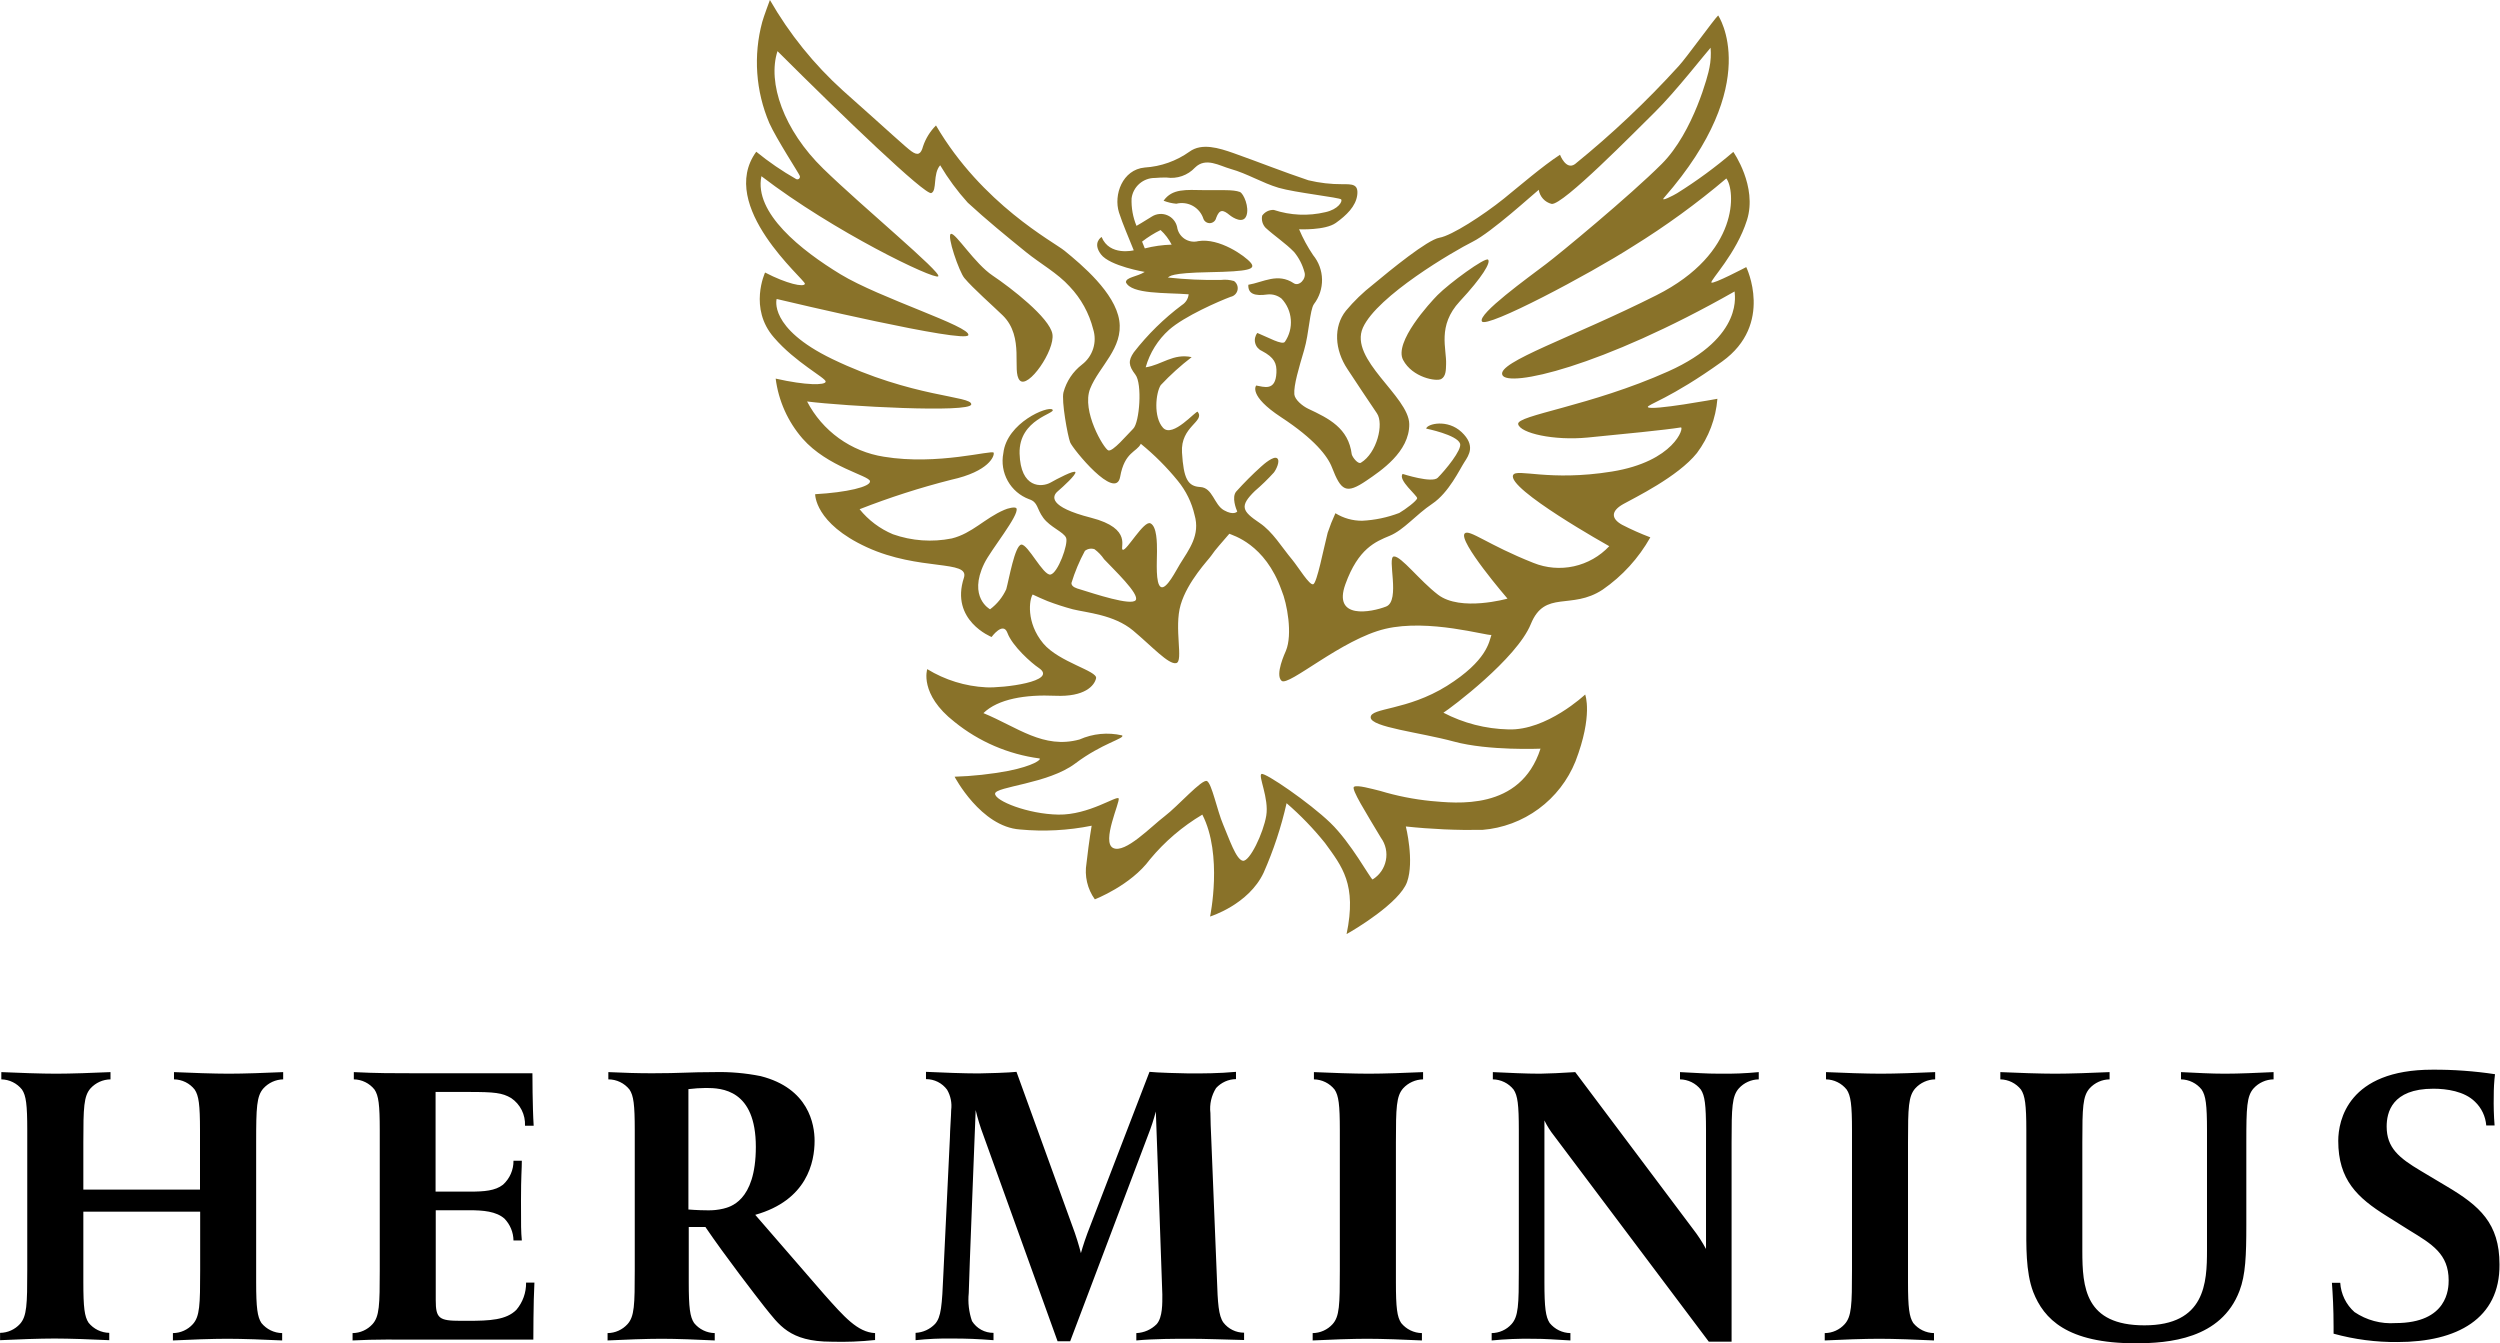
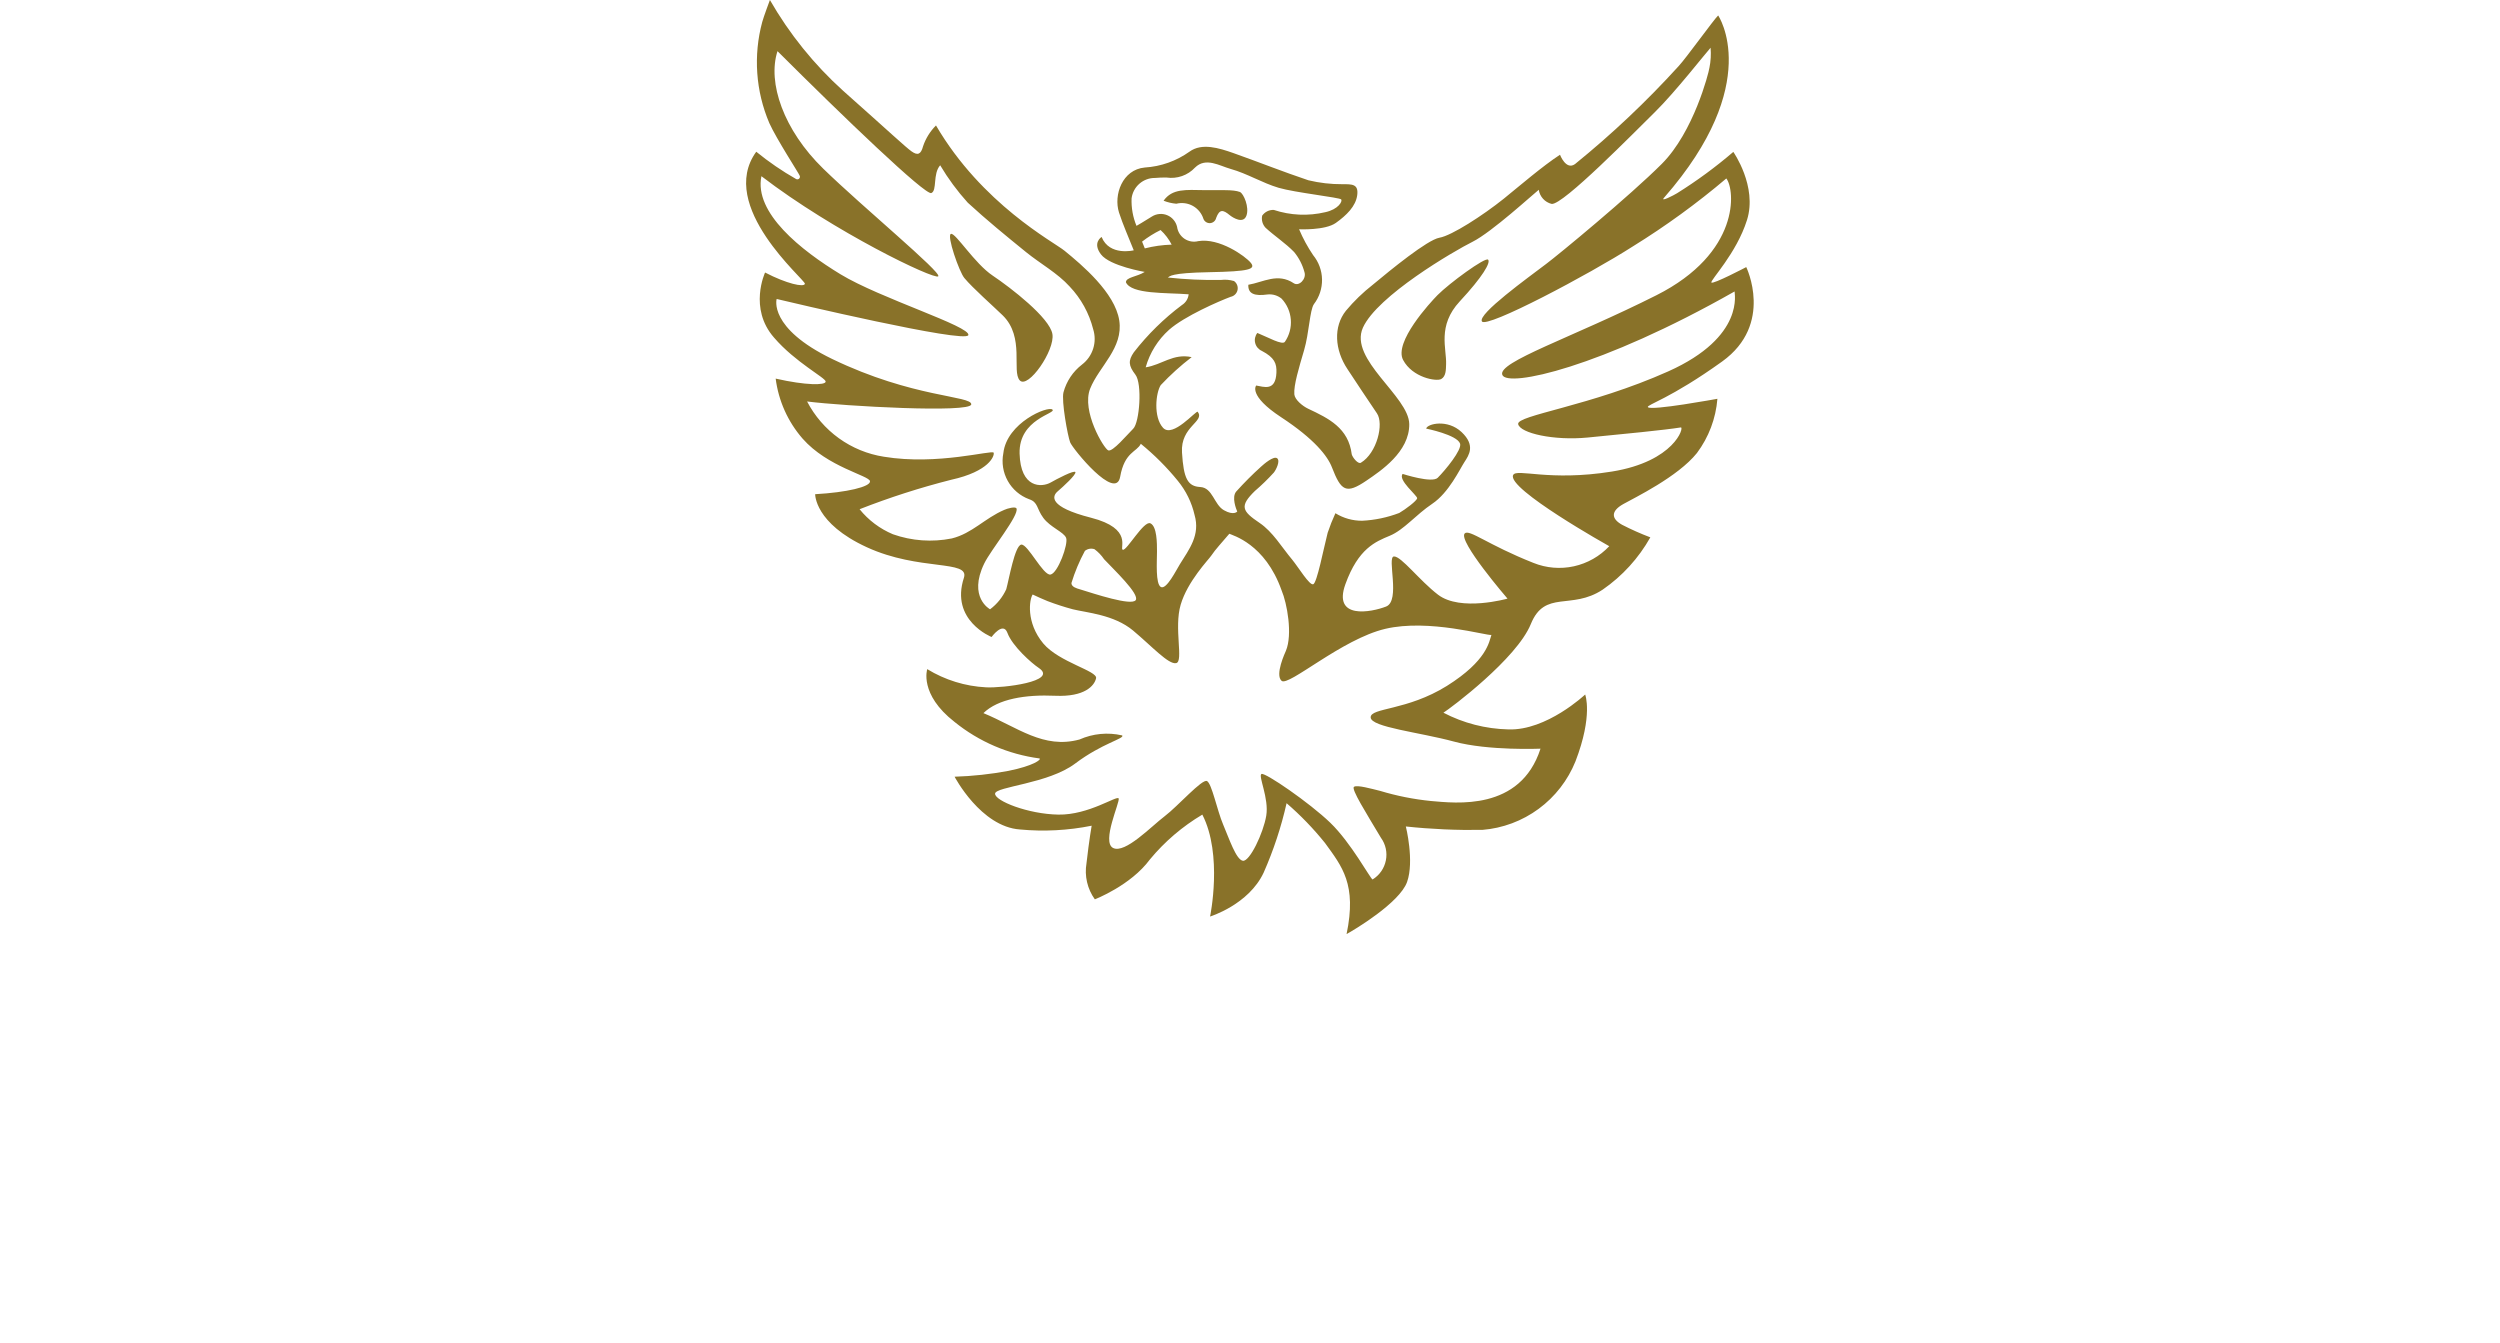
<svg xmlns="http://www.w3.org/2000/svg" width="134" height="72" viewBox="0 0 134 72" fill="none">
  <g clip-path="url(#clip0_2407_4194)">
-     <path d="M14.123 58.333C13.753 58.749 13.73 59.357 13.73 61.232V68.73C13.73 70.103 13.797 70.582 14.012 70.913C14.147 71.079 14.316 71.213 14.508 71.307C14.7 71.4 14.911 71.451 15.124 71.454V71.848C14.275 71.803 12.949 71.758 12.185 71.758C11.421 71.758 10.117 71.803 9.268 71.848V71.454C9.47 71.453 9.668 71.409 9.852 71.327C10.036 71.244 10.201 71.125 10.336 70.975C10.707 70.564 10.729 69.951 10.729 68.076V64.945H4.467V68.716C4.467 70.09 4.529 70.568 4.748 70.899C4.882 71.065 5.051 71.199 5.242 71.293C5.433 71.386 5.643 71.437 5.856 71.441V71.834C5.007 71.79 3.68 71.745 2.921 71.745C2.162 71.745 0.853 71.79 0.004 71.834V71.441C0.206 71.439 0.404 71.395 0.588 71.313C0.772 71.23 0.936 71.111 1.072 70.962C1.438 70.55 1.461 69.938 1.461 68.063V60.578C1.461 59.205 1.398 58.726 1.179 58.4C1.046 58.233 0.878 58.097 0.686 58.003C0.495 57.908 0.285 57.858 0.071 57.854V57.465C0.92 57.505 2.247 57.55 3.006 57.55C3.765 57.55 5.074 57.505 5.923 57.465V57.854C5.722 57.857 5.523 57.901 5.34 57.983C5.156 58.066 4.991 58.185 4.855 58.333C4.489 58.749 4.467 59.357 4.467 61.232V63.764H10.72V60.578C10.72 59.205 10.653 58.726 10.434 58.4C10.302 58.232 10.133 58.096 9.942 58.001C9.75 57.907 9.54 57.857 9.326 57.854V57.465C10.175 57.505 11.502 57.55 12.265 57.55C13.029 57.55 14.329 57.505 15.178 57.465V57.854C14.979 57.858 14.783 57.903 14.602 57.985C14.421 58.068 14.258 58.186 14.123 58.333ZM28.587 71.803H22.512C21.293 71.803 20.118 71.781 18.898 71.848V71.454C19.1 71.452 19.298 71.409 19.482 71.326C19.666 71.244 19.83 71.124 19.966 70.975C20.337 70.564 20.355 69.951 20.355 68.076V60.578C20.355 59.205 20.292 58.726 20.073 58.4C19.94 58.233 19.772 58.097 19.58 58.003C19.389 57.908 19.179 57.858 18.965 57.854V57.465C20.163 57.527 21.096 57.527 22.315 57.527H28.538C28.538 57.527 28.538 59.317 28.605 60.341H28.14C28.154 60.051 28.094 59.761 27.964 59.501C27.834 59.241 27.639 59.019 27.398 58.856C26.921 58.574 26.505 58.529 25.134 58.529H23.347V63.871H25.174C25.956 63.871 26.545 63.826 26.961 63.5C27.14 63.338 27.283 63.14 27.38 62.918C27.477 62.697 27.526 62.458 27.523 62.216H27.97C27.97 62.695 27.925 62.999 27.925 64.372C27.925 65.746 27.925 65.983 27.97 66.488H27.523C27.517 66.05 27.342 65.63 27.037 65.316C26.59 64.927 25.907 64.869 25.143 64.869H23.356V69.687C23.356 70.667 23.53 70.796 24.696 70.796H25.067C26.259 70.796 27.131 70.752 27.675 70.21C28.021 69.803 28.207 69.283 28.198 68.748H28.645C28.587 69.754 28.587 71.803 28.587 71.803ZM44.559 71.915C42.299 71.915 41.754 70.998 40.986 70.058C40.508 69.45 38.878 67.338 37.81 65.768H36.917V68.73C36.917 70.103 36.984 70.582 37.203 70.913C37.337 71.078 37.505 71.213 37.697 71.306C37.888 71.4 38.098 71.45 38.31 71.454V71.848C37.462 71.803 36.22 71.758 35.461 71.758C34.702 71.758 33.415 71.803 32.566 71.848V71.454C32.768 71.452 32.966 71.409 33.15 71.326C33.334 71.244 33.498 71.124 33.634 70.975C34.005 70.564 34.023 69.951 34.023 68.076V60.578C34.023 59.205 33.96 58.726 33.741 58.4C33.605 58.229 33.433 58.091 33.236 57.997C33.04 57.902 32.825 57.854 32.607 57.854V57.465C33.455 57.505 34.192 57.527 34.956 57.527C36.524 57.527 36.89 57.465 38.284 57.465C39.117 57.444 39.95 57.516 40.767 57.679C43.353 58.333 43.662 60.274 43.662 61.147C43.662 62.279 43.269 64.328 40.481 65.115L44.18 69.383C45.247 70.582 45.966 71.409 46.904 71.454V71.825C46.126 71.909 45.342 71.938 44.559 71.915ZM37.837 58.315C37.523 58.318 37.21 58.339 36.899 58.377V64.829C36.899 64.829 37.399 64.873 37.922 64.873C38.208 64.881 38.493 64.85 38.771 64.784C39.079 64.699 40.513 64.435 40.513 61.473C40.513 58.4 38.686 58.315 37.837 58.315ZM63.779 71.758C63.02 71.758 61.845 71.758 60.907 71.848V71.454C61.318 71.437 61.707 71.266 61.997 70.975C62.323 70.604 62.301 69.844 62.301 69.383C62.301 69.231 61.953 59.576 61.953 59.576C61.839 60.006 61.701 60.429 61.537 60.843L57.361 71.892H56.686L52.707 60.843C52.541 60.404 52.404 59.956 52.296 59.5C52.296 59.5 51.925 68.895 51.925 69.307C51.873 69.814 51.933 70.328 52.099 70.81C52.221 71.005 52.391 71.166 52.593 71.276C52.795 71.387 53.022 71.443 53.252 71.441V71.834C52.403 71.767 51.818 71.745 51.054 71.745C50.393 71.734 49.732 71.764 49.075 71.834V71.441C49.472 71.421 49.846 71.249 50.12 70.962C50.447 70.591 50.491 70.005 50.567 68.237L50.916 60.959C50.916 60.655 50.983 59.737 50.983 59.5C51.032 59.122 50.955 58.739 50.764 58.409C50.633 58.232 50.463 58.088 50.266 57.989C50.07 57.891 49.853 57.84 49.633 57.841V57.451C50.5 57.492 51.679 57.536 52.439 57.536C52.809 57.536 54.158 57.492 54.484 57.451L57.611 66.081C57.807 66.645 57.937 67.168 57.937 67.168C57.937 67.168 58.067 66.69 58.285 66.103L61.613 57.451C61.939 57.492 63.4 57.536 63.744 57.536C64.507 57.536 65.311 57.536 66.249 57.451V57.841C66.048 57.843 65.85 57.887 65.666 57.969C65.483 58.052 65.318 58.171 65.182 58.319C64.93 58.718 64.822 59.192 64.878 59.661C64.878 59.992 64.901 60.578 64.923 61.035L65.227 68.533C65.271 69.844 65.311 70.519 65.575 70.89C65.706 71.06 65.874 71.197 66.066 71.29C66.258 71.384 66.469 71.433 66.683 71.432V71.825C65.825 71.803 64.543 71.758 63.779 71.758ZM75.21 58.333C74.843 58.749 74.821 59.357 74.821 61.232V68.73C74.821 70.103 74.884 70.582 75.103 70.913C75.237 71.079 75.407 71.213 75.599 71.307C75.791 71.4 76.001 71.451 76.215 71.454V71.848C75.366 71.803 74.035 71.758 73.276 71.758C72.516 71.758 71.207 71.803 70.359 71.848V71.454C70.56 71.452 70.759 71.409 70.942 71.326C71.126 71.244 71.291 71.124 71.426 70.975C71.797 70.564 71.815 69.951 71.815 68.076V60.578C71.815 59.205 71.752 58.726 71.534 58.4C71.401 58.233 71.232 58.097 71.041 58.003C70.849 57.908 70.639 57.858 70.426 57.854V57.465C71.275 57.505 72.601 57.55 73.361 57.55C74.12 57.55 75.428 57.505 76.277 57.465V57.854C76.076 57.857 75.878 57.902 75.695 57.984C75.511 58.066 75.346 58.185 75.21 58.333ZM93.206 58.333C92.835 58.749 92.813 59.357 92.813 61.232V71.915H91.593L83.303 60.883C83.099 60.627 82.923 60.35 82.781 60.055V68.73C82.781 70.103 82.848 70.582 83.062 70.913C83.197 71.079 83.366 71.213 83.558 71.307C83.751 71.4 83.961 71.451 84.174 71.454V71.848C83.326 71.803 82.888 71.758 82.129 71.758C81.402 71.747 80.676 71.777 79.953 71.848V71.454C80.154 71.452 80.352 71.408 80.535 71.326C80.718 71.244 80.882 71.124 81.016 70.975C81.387 70.564 81.409 69.951 81.409 68.076V60.578C81.409 59.205 81.347 58.726 81.128 58.4C80.994 58.232 80.825 58.096 80.633 58.002C80.441 57.908 80.23 57.857 80.016 57.854V57.465C80.865 57.505 81.802 57.55 82.54 57.55C82.87 57.55 83.848 57.505 84.433 57.465L90.745 65.875C91.007 66.211 91.24 66.569 91.442 66.945V60.578C91.442 59.205 91.374 58.726 91.16 58.4C91.026 58.232 90.857 58.096 90.665 58.002C90.473 57.908 90.262 57.857 90.048 57.854V57.465C90.897 57.505 91.419 57.55 92.183 57.55C92.879 57.56 93.576 57.532 94.269 57.465V57.854C94.069 57.857 93.871 57.901 93.688 57.984C93.505 58.066 93.341 58.185 93.206 58.333ZM102.662 58.333C102.291 58.749 102.269 59.357 102.269 61.232V68.73C102.269 70.103 102.336 70.582 102.55 70.913C102.685 71.079 102.854 71.213 103.046 71.307C103.239 71.4 103.449 71.451 103.662 71.454V71.848C102.814 71.803 101.487 71.758 100.723 71.758C99.96 71.758 98.655 71.803 97.806 71.848V71.454C98.008 71.453 98.207 71.409 98.39 71.327C98.574 71.244 98.739 71.125 98.874 70.975C99.245 70.564 99.267 69.951 99.267 68.076V60.578C99.267 59.205 99.2 58.726 98.981 58.4C98.848 58.233 98.68 58.097 98.488 58.003C98.297 57.908 98.087 57.858 97.874 57.854V57.465C98.722 57.505 100.049 57.55 100.813 57.55C101.576 57.55 102.876 57.505 103.725 57.465V57.854C103.524 57.857 103.327 57.901 103.144 57.984C102.961 58.066 102.797 58.185 102.662 58.333ZM120.796 58.333C120.426 58.749 120.403 59.357 120.403 61.232V65.656C120.403 67.293 120.363 68.34 120.037 69.19C119.054 71.781 116.227 72 114.463 72C110.787 72 109.549 70.694 108.982 69.253C108.567 68.166 108.611 66.725 108.611 65.594V60.578C108.611 59.205 108.544 58.726 108.326 58.4C108.192 58.233 108.024 58.097 107.833 58.003C107.641 57.908 107.431 57.858 107.218 57.854V57.465C108.066 57.505 109.393 57.55 110.157 57.55C110.921 57.55 112.22 57.505 113.074 57.465V57.854C112.872 57.857 112.674 57.9 112.49 57.983C112.307 58.065 112.142 58.184 112.006 58.333C111.635 58.749 111.613 59.357 111.613 61.232V67.047C111.613 69.011 111.765 71.038 114.941 71.038C118.206 71.038 118.295 68.748 118.295 67.012V60.578C118.295 59.205 118.228 58.726 118.009 58.4C117.876 58.233 117.708 58.097 117.516 58.003C117.325 57.908 117.115 57.858 116.902 57.854V57.465C117.75 57.505 118.492 57.55 119.251 57.55C120.01 57.55 120.993 57.505 121.864 57.465V57.854C121.663 57.857 121.464 57.9 121.281 57.983C121.097 58.065 120.932 58.184 120.796 58.333ZM128.515 71.933C127.355 71.945 126.199 71.794 125.08 71.485V71.132C125.08 70.108 125.035 69.387 124.991 68.757H125.437C125.455 69.056 125.532 69.348 125.663 69.618C125.794 69.887 125.977 70.128 126.201 70.327C126.847 70.764 127.621 70.972 128.399 70.917C131.204 70.917 131.248 69.061 131.248 68.627C131.248 67.209 130.355 66.685 129.14 65.942L127.921 65.177C126.353 64.198 125.33 63.24 125.33 61.151C125.33 60.06 125.853 57.335 130.377 57.335C131.5 57.329 132.622 57.41 133.732 57.577C133.685 57.967 133.663 58.36 133.665 58.753C133.654 59.277 133.668 59.801 133.71 60.324H133.263C133.225 59.84 133.011 59.387 132.66 59.053C132.093 58.489 131.137 58.355 130.427 58.355C128.193 58.355 127.925 59.644 127.925 60.382C127.925 61.518 128.577 62.059 129.752 62.757L131.146 63.589C132.906 64.632 133.973 65.571 133.973 67.772C134 70.685 131.695 71.933 128.515 71.933Z" fill="black" />
    <path d="M54.658 20.387C55.105 20.87 56.557 18.776 56.409 17.904C56.262 17.031 54.176 15.421 53.207 14.772C52.237 14.123 51.224 12.477 50.973 12.535C50.723 12.594 51.42 14.593 51.693 14.906C52.139 15.443 53.247 16.419 53.747 16.906C54.94 18.074 54.216 19.899 54.658 20.387ZM79.761 13.918C79.614 13.766 77.689 15.175 77.05 15.819C76.648 16.226 74.705 18.342 75.205 19.291C75.705 20.239 76.992 20.463 77.251 20.315C77.51 20.168 77.501 19.805 77.51 19.537C77.55 18.696 77.019 17.47 78.247 16.15C79.475 14.83 79.913 14.065 79.761 13.918ZM66.459 10.29C66.084 10.151 65.486 10.204 64.53 10.191C63.574 10.178 62.832 10.097 62.368 10.759C62.587 10.845 62.817 10.9 63.051 10.92C63.352 10.845 63.671 10.887 63.942 11.039C64.213 11.192 64.415 11.442 64.507 11.739C64.536 11.809 64.587 11.869 64.652 11.908C64.717 11.948 64.793 11.966 64.868 11.959C64.944 11.953 65.016 11.922 65.073 11.872C65.13 11.822 65.17 11.755 65.186 11.681C65.365 11.202 65.553 11.233 65.914 11.533C66.098 11.681 66.642 12.012 66.808 11.56C66.973 11.108 66.66 10.374 66.459 10.29ZM93.599 14.316C93.599 14.316 91.812 15.255 91.732 15.143C91.651 15.032 93.072 13.596 93.639 11.793C94.206 9.99 92.906 8.142 92.906 8.142C91.958 8.955 90.951 9.695 89.891 10.357C89.726 10.46 88.94 10.871 89.204 10.585C94.564 4.451 92.094 0.828 92.094 0.828C91.87 1.033 90.374 3.118 89.976 3.543C88.26 5.432 86.402 7.188 84.42 8.795C83.937 9.144 83.616 8.294 83.616 8.294C82.687 8.898 81.441 9.972 80.601 10.652C79.484 11.547 77.809 12.629 77.157 12.741C76.505 12.853 74.531 14.473 73.584 15.26C73.055 15.673 72.571 16.141 72.141 16.656C71.462 17.51 71.534 18.749 72.226 19.787C72.713 20.517 73.307 21.434 73.803 22.154C74.187 22.713 73.803 24.283 72.945 24.802C72.793 24.896 72.498 24.52 72.454 24.355C72.279 22.941 71.221 22.427 70.118 21.908C69.805 21.76 69.398 21.416 69.376 21.134C69.336 20.655 69.626 19.698 69.899 18.772C70.171 17.846 70.202 16.624 70.426 16.302C70.716 15.923 70.869 15.457 70.861 14.979C70.853 14.502 70.684 14.041 70.381 13.672C70.087 13.236 69.835 12.773 69.631 12.289C69.631 12.289 71.029 12.356 71.6 11.949C72.172 11.542 72.672 11.055 72.748 10.455C72.824 9.856 72.463 9.873 71.953 9.873C71.34 9.877 70.728 9.806 70.131 9.663C68.791 9.216 67.451 8.679 66.111 8.205C65.334 7.932 64.418 7.646 63.757 8.129C63.053 8.631 62.222 8.926 61.358 8.979C60.161 9.091 59.679 10.442 59.978 11.39C60.193 12.052 60.483 12.696 60.769 13.417C60.769 13.417 59.469 13.743 59.045 12.701C59.045 12.701 58.535 13.01 59.013 13.636C59.491 14.262 61.358 14.575 61.358 14.575C60.939 14.839 60.349 14.857 60.349 15.13C60.644 15.779 62.48 15.68 63.712 15.774C63.7 15.892 63.66 16.005 63.598 16.105C63.535 16.205 63.451 16.289 63.351 16.351C62.382 17.076 61.516 17.928 60.773 18.884C60.465 19.331 60.483 19.595 60.858 20.082C61.233 20.57 61.081 22.642 60.742 22.977C60.403 23.312 59.639 24.234 59.402 24.14C59.165 24.046 57.955 22.024 58.433 20.83C58.911 19.635 60.219 18.66 59.992 17.175C59.764 15.689 57.986 14.195 57.053 13.435C56.467 12.96 52.639 10.947 50.169 6.724C49.856 7.037 49.619 7.418 49.477 7.838C49.361 8.285 49.182 8.343 48.861 8.115C48.539 7.887 47.717 7.109 45.189 4.863C43.634 3.459 42.311 1.818 41.267 0C41.267 0 40.932 0.895 40.856 1.177C40.371 2.975 40.505 4.885 41.236 6.599C41.625 7.458 42.799 9.261 42.862 9.413C42.876 9.439 42.88 9.47 42.875 9.499C42.87 9.528 42.856 9.555 42.834 9.576C42.813 9.597 42.785 9.61 42.755 9.613C42.726 9.617 42.696 9.611 42.67 9.596C41.919 9.168 41.205 8.679 40.535 8.133C38.413 11.055 43.184 15.009 43.143 15.211C43.103 15.412 42.165 15.211 41.008 14.607C41.008 14.607 40.115 16.526 41.486 18.092C42.639 19.434 44.264 20.253 44.256 20.454C44.247 20.655 43.206 20.664 41.576 20.293C41.728 21.485 42.23 22.604 43.018 23.509C44.358 25.035 46.592 25.491 46.632 25.791C46.672 26.091 45.381 26.395 43.693 26.489C43.693 26.489 43.657 28.046 46.467 29.334C49.276 30.623 51.983 29.992 51.666 30.967C50.915 33.258 53.149 34.143 53.149 34.143C53.149 34.143 53.765 33.293 53.997 33.92C54.261 34.636 55.297 35.548 55.668 35.794C56.78 36.532 53.716 36.89 52.854 36.841C51.738 36.784 50.654 36.449 49.7 35.866C49.7 35.866 49.254 37.208 51.161 38.693C52.472 39.754 54.05 40.432 55.721 40.653C55.82 40.711 55.404 41.046 54.051 41.319C53.099 41.497 52.134 41.602 51.166 41.632C51.166 41.632 52.572 44.317 54.672 44.46C55.955 44.581 57.249 44.513 58.513 44.258C58.513 44.258 58.379 45.01 58.236 46.272C58.179 46.607 58.189 46.951 58.266 47.283C58.343 47.615 58.484 47.928 58.683 48.204C58.683 48.204 60.604 47.466 61.635 46.066C62.427 45.109 63.378 44.297 64.445 43.663C65.553 45.82 64.86 49.126 64.86 49.126C64.86 49.126 66.928 48.491 67.732 46.773C68.261 45.575 68.673 44.328 68.961 43.051C69.71 43.698 70.4 44.412 71.02 45.184C71.94 46.451 72.731 47.399 72.177 50.065C72.561 49.86 75.022 48.392 75.419 47.274C75.817 46.155 75.353 44.299 75.353 44.299C76.714 44.444 78.084 44.505 79.453 44.482C80.544 44.395 81.59 44.004 82.472 43.354C83.354 42.705 84.038 41.822 84.447 40.805C85.398 38.331 84.965 37.226 84.965 37.226C84.965 37.226 82.897 39.176 80.842 39.096C79.631 39.068 78.442 38.762 77.367 38.201C77.76 37.955 81.298 35.307 82.052 33.45C82.807 31.593 84.219 32.721 85.907 31.602C86.959 30.875 87.831 29.917 88.458 28.802C87.939 28.605 87.432 28.38 86.939 28.126C86.358 27.8 86.332 27.397 87.01 27.017C87.591 26.69 89.936 25.558 90.955 24.283C91.588 23.438 91.969 22.429 92.053 21.375C92.053 21.375 88.48 22.033 88.328 21.823C88.234 21.702 89.525 21.375 92.308 19.376C95.091 17.376 93.599 14.316 93.599 14.316ZM61.363 13.318C61.318 13.22 61.215 12.951 61.215 12.951C61.524 12.711 61.856 12.502 62.207 12.33C62.45 12.553 62.651 12.818 62.801 13.113C62.316 13.126 61.833 13.194 61.363 13.314V13.318ZM54.743 29.191C54.395 29.227 54.082 31.056 53.935 31.584C53.74 32.009 53.442 32.379 53.068 32.658C53.068 32.658 51.871 32.023 52.756 30.202C53.108 29.473 54.636 27.616 54.484 27.254C54.435 27.133 53.984 27.254 53.828 27.33C52.782 27.777 52.108 28.591 51.018 28.86C49.965 29.072 48.873 28.994 47.86 28.636C47.163 28.344 46.549 27.883 46.074 27.294C47.677 26.666 49.318 26.138 50.987 25.715C53.019 25.268 53.314 24.435 53.26 24.265C53.207 24.095 50.259 24.959 47.373 24.48C46.504 24.344 45.679 24.005 44.964 23.49C44.25 22.976 43.666 22.3 43.26 21.519C45.261 21.774 52.023 22.145 52.059 21.675C52.095 21.205 48.932 21.331 44.604 19.241C41.165 17.577 41.629 16.025 41.629 16.025C42.241 16.172 51.764 18.427 51.903 17.962C52.041 17.497 47.163 15.985 45.051 14.701C42.938 13.417 40.405 11.412 40.812 9.444C44.711 12.432 50.076 15.005 50.29 14.812C50.504 14.62 46.239 11.099 44.122 9.037C42.004 6.975 41.124 4.429 41.674 2.742C45.18 6.241 49.598 10.482 49.919 10.348C50.241 10.213 49.986 9.323 50.393 8.858C50.818 9.574 51.313 10.245 51.871 10.862C52.876 11.788 53.935 12.652 54.998 13.515C55.771 14.141 56.677 14.633 57.334 15.358C57.943 15.999 58.377 16.787 58.594 17.644C58.701 17.984 58.702 18.348 58.594 18.688C58.487 19.027 58.278 19.325 57.995 19.541C57.511 19.914 57.162 20.436 57.003 21.026C56.883 21.474 57.227 23.366 57.361 23.711C57.495 24.055 59.804 26.896 60.041 25.554C60.278 24.212 60.934 24.234 61.148 23.787C61.877 24.381 62.543 25.048 63.136 25.778C63.57 26.309 63.876 26.934 64.029 27.603C64.342 28.681 63.739 29.437 63.239 30.247C63.051 30.547 62.524 31.62 62.225 31.464C61.926 31.307 62.015 30.09 62.015 29.558C62.015 29.11 62.015 28.216 61.662 28.05C61.309 27.885 60.394 29.526 60.184 29.468C59.974 29.41 60.773 28.337 58.477 27.75C56.182 27.164 56.392 26.592 56.691 26.337C56.99 26.082 57.687 25.442 57.642 25.308C57.597 25.174 56.628 25.684 56.325 25.858C55.833 26.14 54.699 26.176 54.65 24.31C54.6 22.445 56.651 22.163 56.409 21.953C56.168 21.742 53.962 22.655 53.779 24.292C53.679 24.8 53.764 25.327 54.017 25.779C54.269 26.23 54.674 26.577 55.159 26.757C55.65 26.918 55.552 27.258 55.922 27.759C56.293 28.261 57.003 28.506 57.142 28.824C57.28 29.142 56.695 30.743 56.302 30.797C55.909 30.851 55.092 29.155 54.743 29.191ZM60.872 32.17C60.635 32.484 58.674 31.831 57.874 31.584C57.723 31.54 57.428 31.464 57.428 31.253C57.611 30.655 57.853 30.077 58.151 29.526C58.223 29.47 58.307 29.432 58.397 29.416C58.486 29.401 58.579 29.408 58.665 29.437C58.865 29.586 59.039 29.767 59.179 29.974C59.666 30.497 61.108 31.853 60.872 32.17ZM77.559 36.761C75.406 38.103 73.459 37.924 73.468 38.452C73.477 38.98 76.09 39.248 77.934 39.749C79.779 40.25 82.571 40.129 82.571 40.129C81.49 43.489 78.01 43.046 76.701 42.934C75.779 42.842 74.868 42.661 73.981 42.393C73.508 42.277 72.735 42.057 72.574 42.174C72.413 42.29 73.209 43.547 74.017 44.903C74.143 45.076 74.231 45.274 74.277 45.483C74.323 45.692 74.324 45.909 74.282 46.119C74.24 46.329 74.156 46.528 74.033 46.704C73.91 46.88 73.753 47.028 73.57 47.14C73.445 47.09 72.422 45.18 71.306 44.102C70.189 43.024 67.808 41.391 67.616 41.485C67.424 41.579 68.027 42.787 67.871 43.722C67.715 44.657 66.978 46.2 66.616 46.137C66.254 46.075 65.888 44.965 65.562 44.2C65.236 43.435 64.954 41.999 64.695 41.865C64.436 41.731 63.141 43.207 62.422 43.753C61.702 44.299 60.309 45.766 59.666 45.453C59.022 45.14 60.045 42.974 59.96 42.796C59.876 42.617 58.361 43.69 56.731 43.663C55.101 43.637 53.323 42.925 53.336 42.541C53.35 42.156 56.182 42.017 57.629 40.926C59.076 39.834 60.309 39.583 60.148 39.418C59.382 39.24 58.579 39.318 57.861 39.637C55.931 40.165 54.533 38.975 52.711 38.223C53.497 37.458 54.971 37.221 56.561 37.293C58.151 37.364 58.665 36.747 58.75 36.353C58.835 35.96 56.767 35.499 55.918 34.488C54.984 33.365 55.172 32.126 55.351 31.866C55.453 31.924 56.039 32.175 56.15 32.22C56.594 32.389 57.045 32.535 57.504 32.658C58.245 32.842 59.71 32.944 60.729 33.794C61.747 34.645 62.631 35.629 63.042 35.544C63.453 35.459 62.913 33.669 63.284 32.412C63.654 31.155 64.78 29.996 64.914 29.795C65.168 29.415 65.495 29.084 65.892 28.609C66.053 28.694 67.808 29.137 68.693 31.643C68.987 32.332 69.291 34.005 68.925 34.882C68.885 34.98 68.326 36.166 68.693 36.492C69.059 36.819 71.918 34.255 74.254 33.705C76.59 33.155 79.707 34.09 79.94 34.032C79.815 34.394 79.716 35.405 77.559 36.761ZM89.414 19.908C85.246 21.774 81.266 22.257 81.374 22.735C81.481 23.214 83.267 23.63 85.108 23.451C86.948 23.272 89.271 23.044 90.093 22.91C90.285 22.883 89.757 24.735 86.394 25.276C83.031 25.818 81.293 25.093 81.106 25.46C80.735 26.189 86.256 29.276 86.256 29.276C85.747 29.818 85.087 30.193 84.362 30.353C83.636 30.513 82.88 30.449 82.191 30.171C79.748 29.204 78.756 28.35 78.51 28.591C78.126 28.981 80.802 32.086 80.802 32.086C80.802 32.086 78.287 32.801 77.077 31.875C76.085 31.115 75.102 29.804 74.714 29.826C74.325 29.849 75.085 32.202 74.294 32.511C73.503 32.819 71.422 33.226 72.114 31.311C72.806 29.397 73.727 29.034 74.49 28.717C75.254 28.399 75.875 27.603 76.768 27.003C77.662 26.404 78.247 25.142 78.493 24.767C78.738 24.391 79.096 23.872 78.341 23.16C77.586 22.449 76.5 22.713 76.442 22.973C76.442 22.973 78.1 23.304 78.26 23.778C78.372 24.109 77.465 25.205 77.063 25.608C76.764 25.916 75.183 25.402 75.183 25.402C74.906 25.719 75.973 26.565 75.96 26.704C75.947 26.842 75.335 27.299 75 27.495C74.363 27.738 73.692 27.879 73.012 27.912C72.506 27.916 72.008 27.776 71.578 27.509C71.421 27.85 71.282 28.2 71.163 28.556C70.935 29.451 70.591 31.24 70.39 31.316C70.189 31.392 69.608 30.421 69.264 30.001C68.697 29.325 68.219 28.502 67.513 28.028C66.571 27.393 66.428 27.133 67.259 26.319C67.619 26.011 67.959 25.681 68.277 25.33C68.398 25.183 68.639 24.695 68.451 24.561C68.264 24.427 67.75 24.869 67.598 25.008C67.128 25.431 66.681 25.88 66.258 26.35C66.008 26.654 66.258 27.285 66.316 27.419C66.316 27.419 66.133 27.648 65.602 27.348C65.07 27.048 65.003 26.14 64.333 26.104C63.663 26.068 63.44 25.657 63.355 24.252C63.27 22.847 64.597 22.601 64.199 22.073C64.123 21.97 62.859 23.505 62.337 22.928C61.814 22.351 61.948 21.053 62.216 20.642C62.727 20.098 63.281 19.597 63.873 19.143C62.882 18.928 62.27 19.559 61.408 19.689C61.627 18.912 62.063 18.214 62.663 17.676C63.489 16.946 65.343 16.141 65.964 15.909C66.054 15.891 66.137 15.847 66.202 15.782C66.268 15.717 66.313 15.635 66.332 15.545C66.351 15.455 66.343 15.361 66.309 15.275C66.276 15.19 66.218 15.116 66.142 15.063C65.915 14.996 65.676 14.976 65.441 15.005C64.491 15.021 63.541 14.978 62.596 14.875C62.716 14.812 62.698 14.629 64.829 14.589C66.96 14.549 67.33 14.432 67.036 14.079C66.741 13.725 65.356 12.737 64.226 12.925C64.101 12.957 63.97 12.962 63.843 12.94C63.716 12.918 63.595 12.869 63.487 12.797C63.38 12.725 63.29 12.63 63.221 12.521C63.153 12.411 63.109 12.288 63.092 12.16C63.059 12.021 62.995 11.892 62.903 11.784C62.812 11.675 62.696 11.59 62.565 11.536C62.434 11.481 62.292 11.458 62.15 11.47C62.009 11.481 61.872 11.526 61.752 11.6C61.345 11.86 60.916 12.106 60.916 12.106C60.723 11.639 60.633 11.135 60.653 10.63C60.693 10.325 60.843 10.046 61.076 9.844C61.308 9.643 61.605 9.534 61.912 9.538C62.117 9.519 62.323 9.512 62.529 9.516C62.807 9.557 63.09 9.53 63.356 9.437C63.621 9.344 63.86 9.189 64.052 8.983C64.632 8.411 65.356 8.885 65.964 9.055C66.857 9.305 67.656 9.806 68.536 10.066C69.416 10.325 71.802 10.585 71.886 10.688C71.971 10.791 71.734 11.22 71.042 11.372C70.126 11.589 69.167 11.548 68.273 11.251C68.152 11.247 68.032 11.273 67.923 11.326C67.815 11.38 67.721 11.461 67.652 11.56C67.628 11.675 67.632 11.794 67.664 11.907C67.696 12.02 67.755 12.123 67.835 12.209C68.322 12.656 68.903 13.032 69.367 13.511C69.627 13.828 69.816 14.197 69.921 14.593C70.033 14.951 69.626 15.367 69.349 15.184C68.487 14.607 67.715 15.126 66.91 15.264C66.888 15.748 67.241 15.882 67.942 15.783C68.076 15.769 68.211 15.782 68.34 15.82C68.469 15.859 68.588 15.922 68.693 16.007C68.981 16.314 69.156 16.711 69.188 17.132C69.221 17.552 69.109 17.972 68.871 18.32C68.733 18.517 67.978 18.083 67.393 17.846C67.334 17.921 67.293 18.009 67.272 18.102C67.252 18.196 67.254 18.293 67.278 18.386C67.301 18.479 67.345 18.565 67.407 18.638C67.469 18.711 67.546 18.769 67.634 18.808C68.313 19.165 68.438 19.479 68.416 19.98C68.371 20.991 67.741 20.731 67.33 20.664C67.33 20.664 66.884 21.192 68.67 22.364C70.457 23.536 71.163 24.453 71.391 25.048C71.882 26.314 72.145 26.507 73.244 25.76C73.999 25.245 75.553 24.221 75.536 22.731C75.518 21.241 72.288 19.268 73.052 17.564C73.816 15.859 77.921 13.461 78.935 12.956C79.949 12.45 82.218 10.374 82.477 10.173C82.505 10.353 82.585 10.521 82.707 10.655C82.829 10.79 82.989 10.885 83.165 10.929C83.754 11.023 87.631 7.06 88.703 6.008C89.775 4.957 91.499 2.756 91.687 2.559C91.718 2.918 91.697 3.28 91.625 3.633C91.584 3.923 90.776 7.077 89.074 8.782C87.372 10.486 83.513 13.672 82.87 14.15C81.918 14.875 79.189 16.835 79.431 17.228C79.672 17.622 85.17 14.714 87.529 13.202C89.284 12.116 90.957 10.9 92.531 9.565C93.009 10.182 93.286 13.56 88.779 15.828C84.272 18.096 80.243 19.407 80.525 20.096C80.806 20.785 85.791 19.702 92.974 15.622C92.947 15.658 93.585 18.043 89.414 19.908Z" fill="#897229" />
  </g>
  <defs>
    <clipPath id="clip0_2407_4194">
      <rect width="134" height="72" fill="white" />
    </clipPath>
  </defs>
</svg>